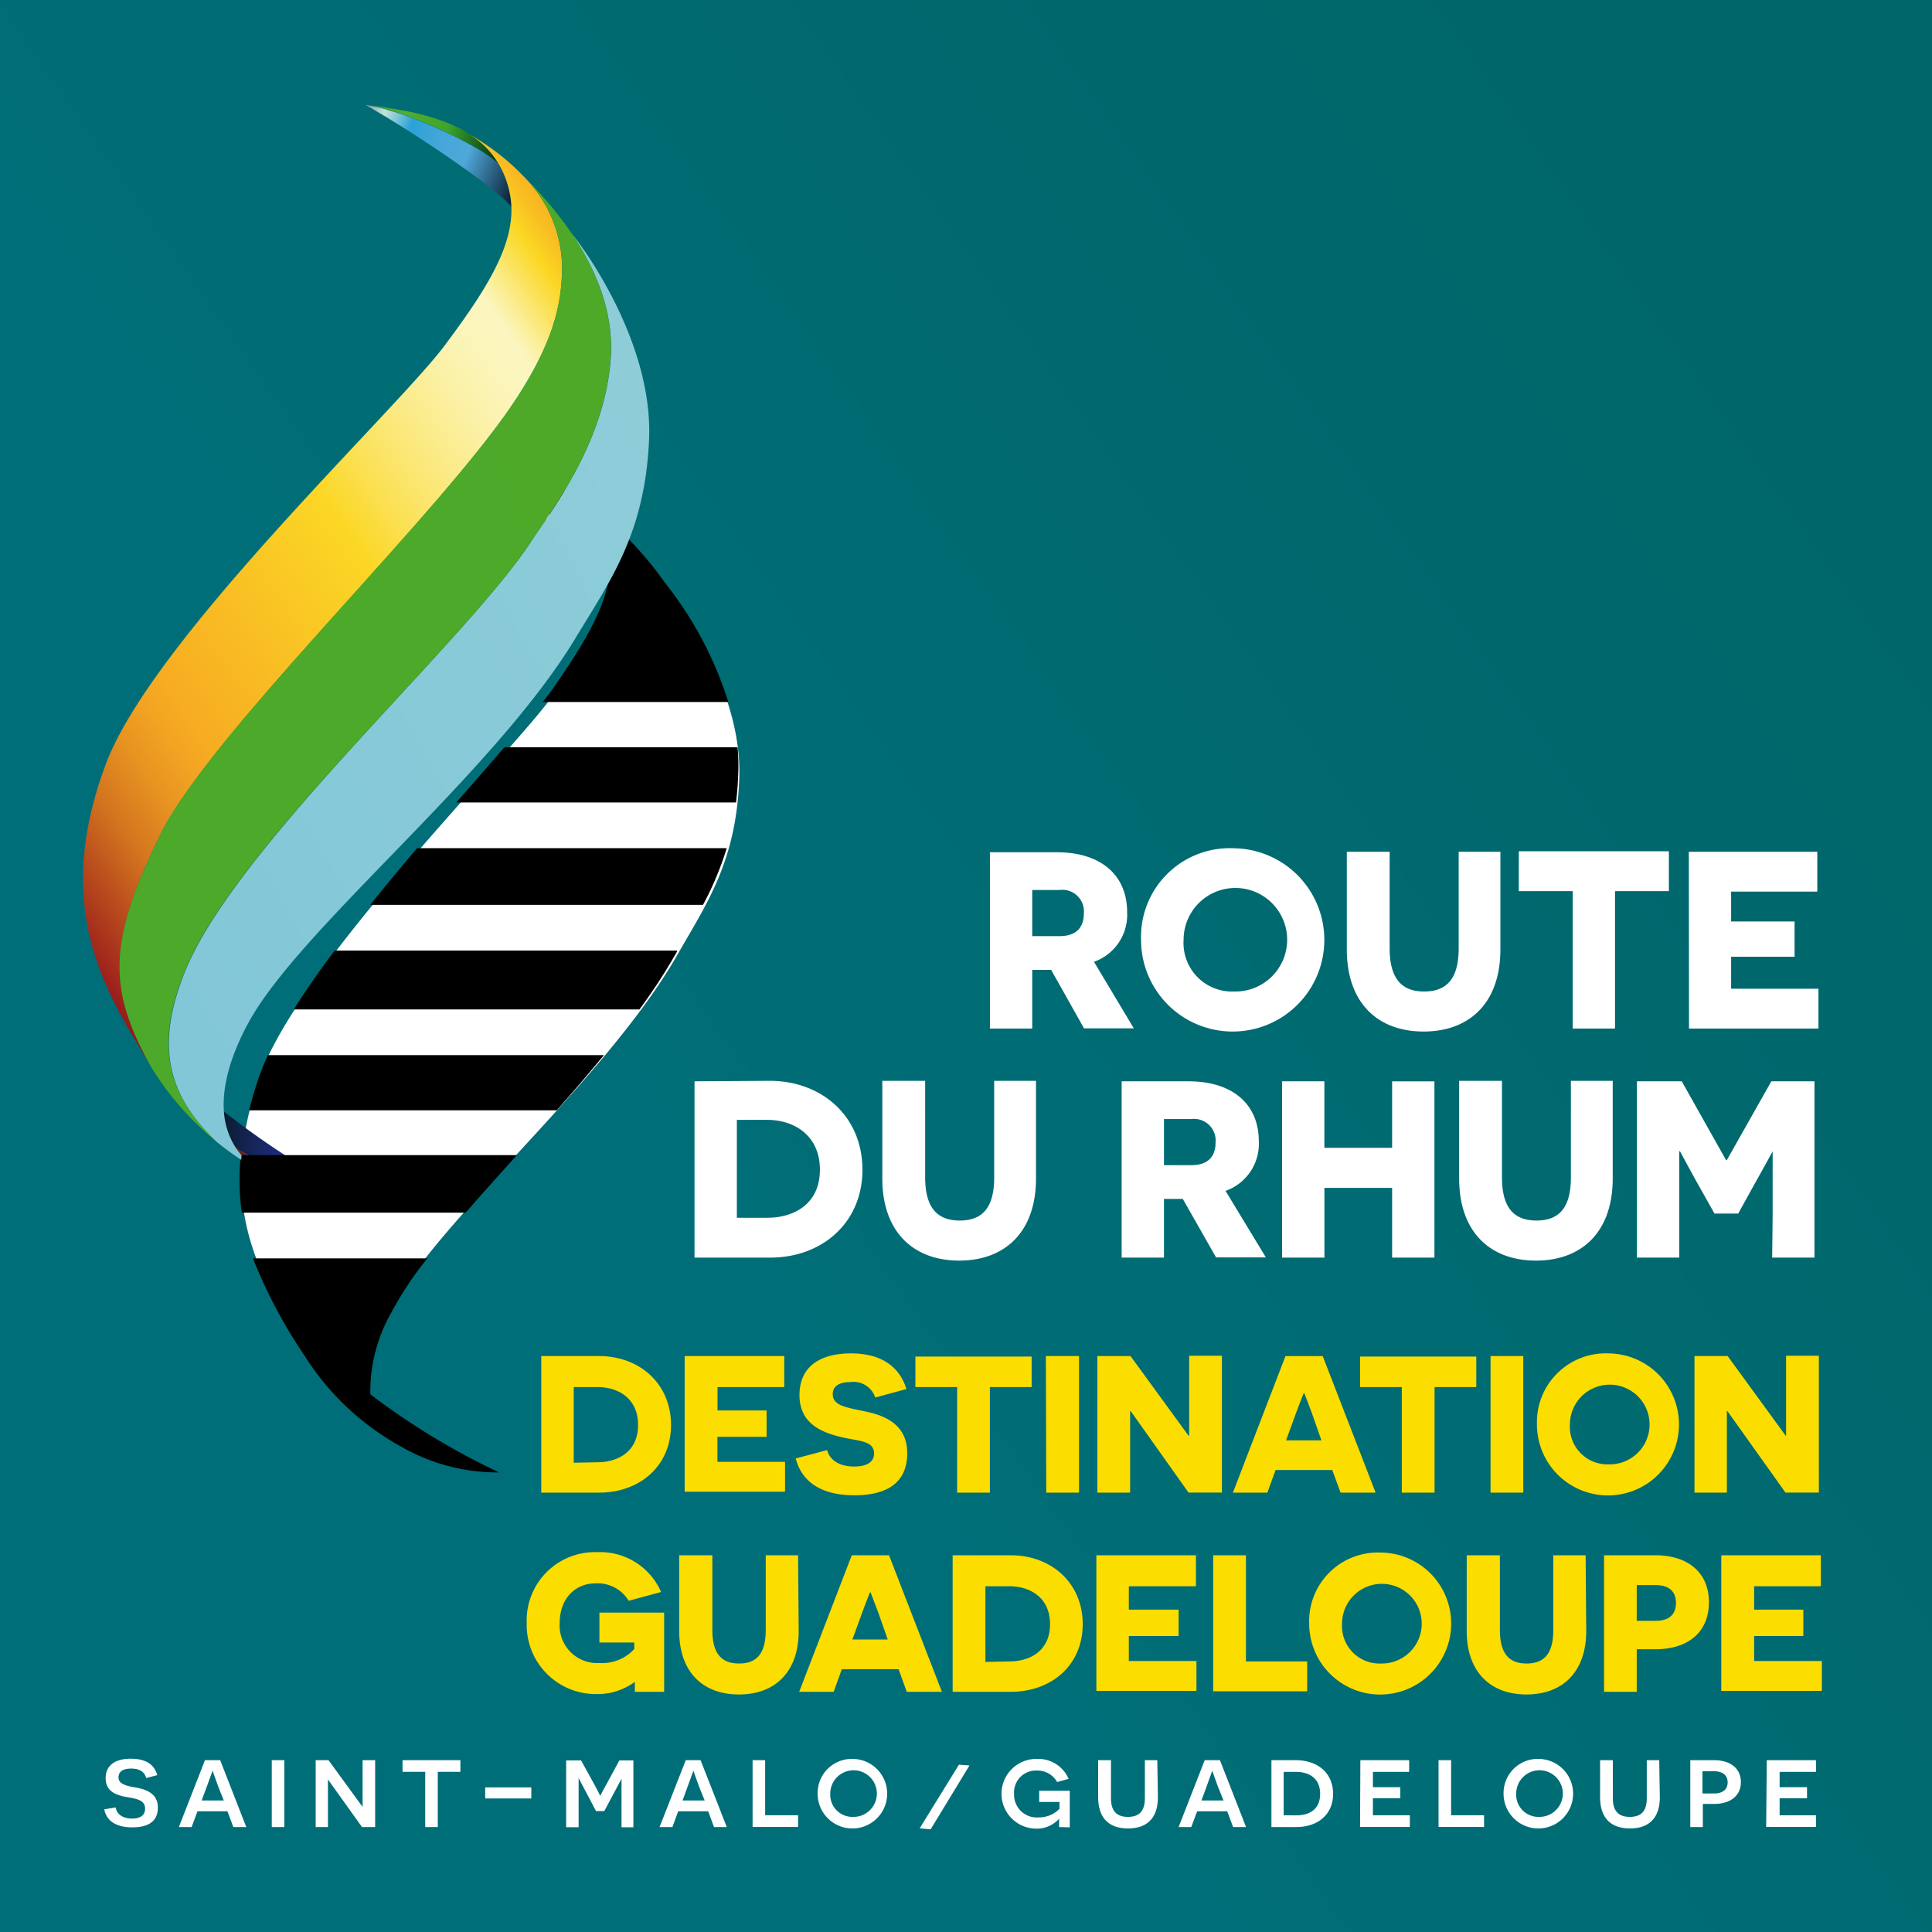
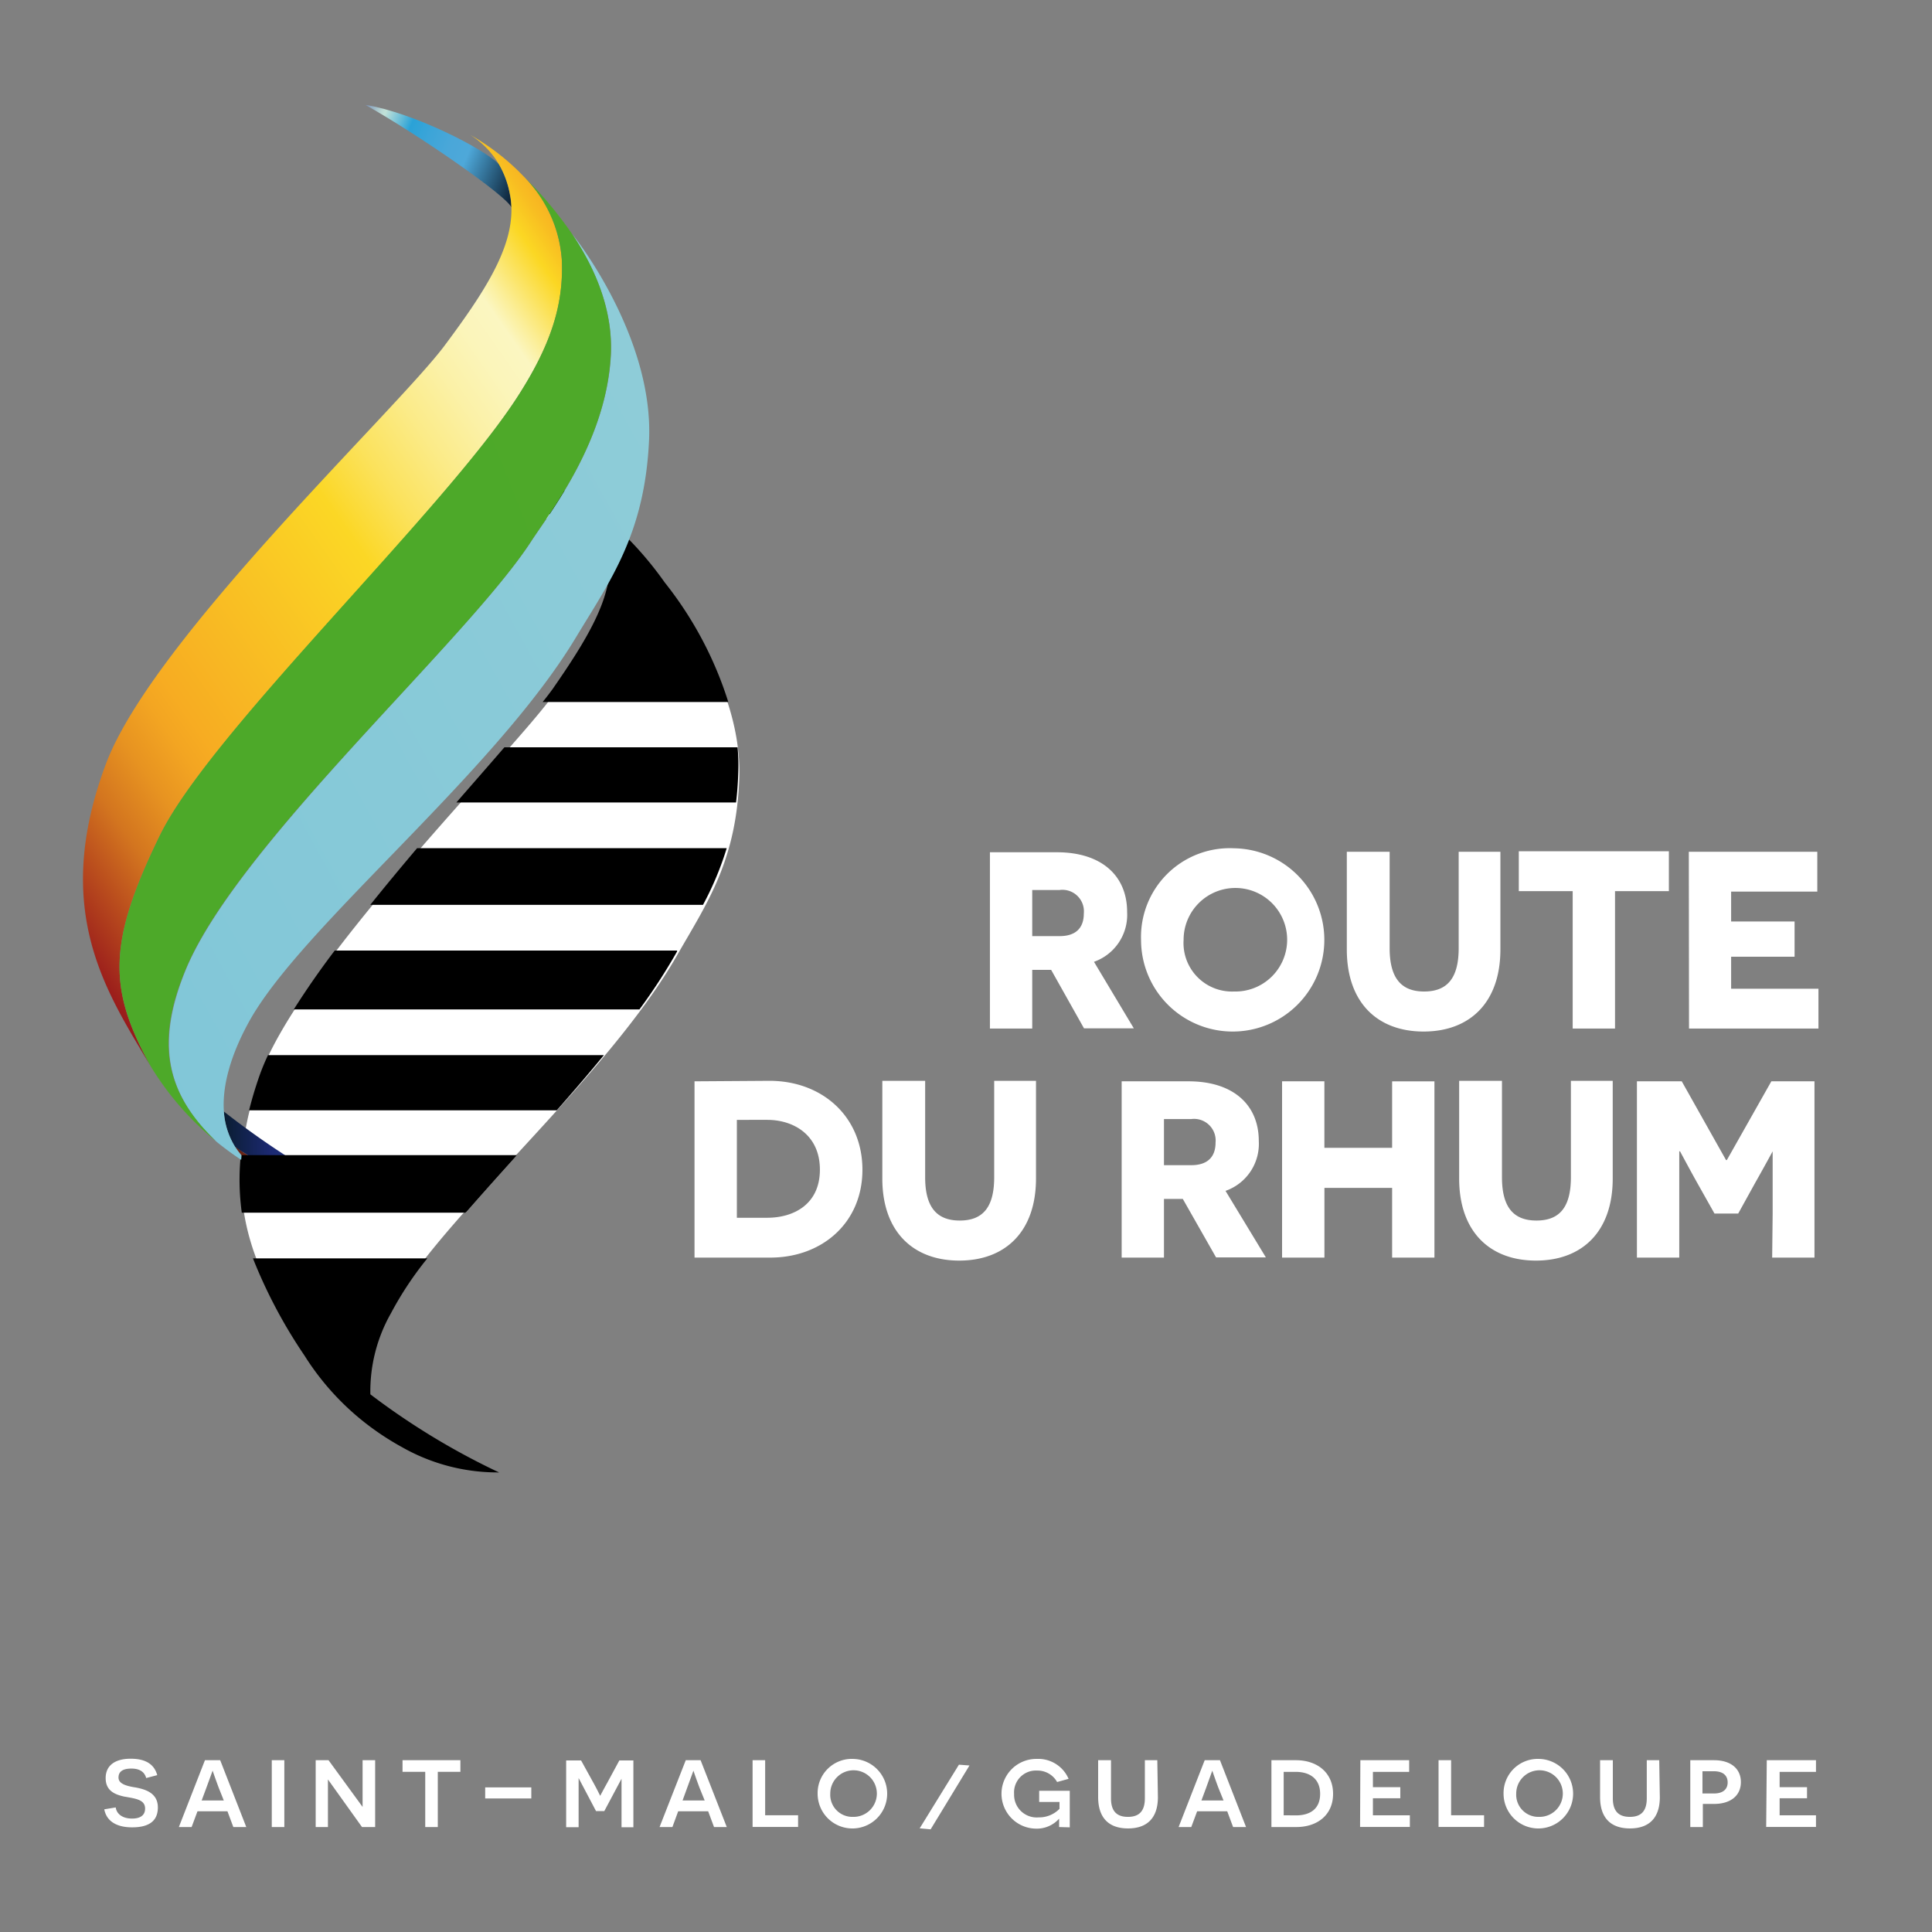
<svg xmlns="http://www.w3.org/2000/svg" width="100" height="100" fill="none">
  <rect width="100%" height="100%" fill="#808080" stroke="none" />
-   <path d="M100 0H0v100h100V0Z" fill="url(#a)" />
  <path d="M34.485 30.557a18.737 18.737 0 0 0-2.304-2.665l-.227-.222a10.945 10.945 0 0 0-2.279-1.655c-1.257-.788-2.99-1.092-4.886-1.278 2.48 1.335 6.624 4.124 6.856 4.64.103 1.932-1.165 4.004-2.96 6.535-2.185 3.093-13.21 13.974-15.252 19.84-2.417 6.964.294 10.702 2.377 14.088a13.475 13.475 0 0 0 3.092 3.418c.611.482 1.261.913 1.944 1.288 1.546.835 2.17 1.35 3.845 1.34h.124a37.88 37.88 0 0 1-6.593-4.035c-.114-1.269 1.345-2.712 2.062-4.124 2.268-4.48 11.118-11.856 14.799-18.346 1.546-2.696 3.062-4.876 3.185-9.226.108-4.547-3.18-8.902-3.783-9.598Z" fill="#fff" />
  <path d="M17.325 49.2a43.847 43.847 0 0 0-2.119 3.047h17.892a29.83 29.83 0 0 0 1.948-3 .212.212 0 0 1 0-.046H17.325ZM31.557 29.01c.108 1.959-1.16 4.072-2.954 6.655-.139.19-.309.417-.515.67h9.608a19.155 19.155 0 0 0-3.289-6.186 18.201 18.201 0 0 0-2.314-2.685l-.232-.227a10.822 10.822 0 0 0-2.299-1.65c-1.263-.788-3-1.087-4.907-1.257 2.5 1.33 6.665 4.108 6.902 4.68ZM26.701 59.835H12.459c-.096.977-.077 1.96.056 2.933h11.573c.835-.943 1.7-1.923 2.613-2.933ZM23.623 41.536h14.475c.062-.515.103-1.077.118-1.675.01-.394-.004-.788-.04-1.18H26.107c-.742.86-1.588 1.824-2.485 2.855ZM13.871 54.613c-.197.418-.37.846-.516 1.284a20.308 20.308 0 0 0-.463 1.572h15.927c.83-.943 1.655-1.897 2.439-2.856H13.87ZM20.232 67.98a17.622 17.622 0 0 1 1.887-2.846h-9.026a25.976 25.976 0 0 0 2.665 5.026 13.635 13.635 0 0 0 3.093 3.448 14.1 14.1 0 0 0 1.953 1.294 10.01 10.01 0 0 0 4.902 1.31.512.512 0 0 0 .124 0 37.196 37.196 0 0 1-6.66-4.042 8.176 8.176 0 0 1 1.062-4.19ZM21.588 43.902c-.81.959-1.63 1.943-2.423 2.933h17.222c.505-.935.916-1.917 1.227-2.933H21.588Z" fill="#000" />
  <path d="M12.165 59.35c1.449 1.062 5.098 2.702 6.598 2.8a11.397 11.397 0 0 1-5.423-1.593 4.244 4.244 0 0 1-1.175-1.206Z" fill="url(#b)" />
-   <path d="M24.335 6.959a4.458 4.458 0 0 1 1.5 1.546c-.773-.825-4.464-2.7-6.933-3.093 2.113.263 4.041.645 5.433 1.547Z" fill="url(#c)" />
  <path d="M18.902 62.155h-.14c-1.5-.098-5.154-1.737-6.597-2.8a3.922 3.922 0 0 1-.578-1.824 42.315 42.315 0 0 0 7.315 4.624Z" fill="url(#d)" />
  <path d="M26.392 10.093c.044.21.07.424.077.639-.252-.603-4.82-3.768-7.556-5.304 2.469.397 6.16 2.273 6.933 3.093.27.488.456 1.02.546 1.572Z" fill="url(#e)" />
  <path d="M25.835 8.526a4.46 4.46 0 0 0-1.5-1.547 12.122 12.122 0 0 1 2.505 1.882l.253.258a6.768 6.768 0 0 1 1.984 4.309c.114 2.366-.593 4.49-2.309 7.14-3.866 5.979-15.876 17.329-18.495 22.68-2.706 5.551-2.69 7.938-.464 11.958-2.247-3.794-5.19-8.005-2.33-15.66 2.418-6.453 15-18.278 17.526-21.649 2.062-2.763 3.536-5.03 3.464-7.175a3.79 3.79 0 0 0-.067-.64 4.86 4.86 0 0 0-.567-1.556Z" fill="url(#f)" />
  <path d="M29.603 12.098c.66.81 4.237 5.711 3.99 10.727-.232 4.82-2 7.216-3.773 10.15-4.263 7.102-14.33 15.076-16.975 19.989-.84 1.546-1.355 3.154-1.257 4.562.039.646.237 1.273.577 1.824.306.477.704.887 1.17 1.207a15.8 15.8 0 0 1-2.144-1.475c-2.578-2.458-3.16-5.067-1.547-8.953 2.753-6.516 14.531-16.995 17.856-22.114 1.031-1.582 3.902-5.226 4.124-9.675.103-2.386-.882-4.546-2.02-6.242Z" fill="url(#g)" />
  <path d="M29.603 12.098c1.14 1.696 2.124 3.856 2.01 6.242-.211 4.449-3.092 8.098-4.123 9.676C24.15 33.17 12.37 43.614 9.634 50.114 7.994 54 8.603 56.608 11.18 59.067a15.103 15.103 0 0 1-3.37-3.86c-2.228-4.021-2.243-6.408.463-11.96 2.619-5.37 14.629-16.721 18.495-22.68 1.716-2.65 2.423-4.773 2.31-7.14a6.768 6.768 0 0 0-1.985-4.308c.93.91 1.77 1.908 2.51 2.979Z" fill="url(#h)" />
  <path d="M26.747 59.789H12.505c-.1.976-.084 1.96.046 2.933h11.583c.82-.944 1.701-1.923 2.613-2.933Z" fill="#000" />
  <path d="M54.407 50.2h-.979v3.037h-2.19v-9.124h3.468c2.294 0 3.634 1.201 3.634 3.093a2.578 2.578 0 0 1-1.716 2.577l2.062 3.444h-2.578l-1.7-3.026Zm.444-1.747c.809 0 1.247-.402 1.247-1.17a1.114 1.114 0 0 0-1.263-1.216h-1.407v2.386h1.423ZM63.871 43.907a4.743 4.743 0 1 1-4.81 4.743 4.592 4.592 0 0 1 4.81-4.743Zm0 7.413a2.68 2.68 0 1 0-2.608-2.67 2.51 2.51 0 0 0 2.608 2.67ZM77.66 49.144c0 2.753-1.588 4.248-3.974 4.248-2.387 0-3.975-1.495-3.975-4.248v-5.056h2.217v4.99c0 1.546.598 2.242 1.783 2.242 1.186 0 1.79-.676 1.79-2.243v-4.99h2.159v5.057ZM83.593 46.124v7.113h-2.191v-7.113h-2.789v-2.062h7.768v2.062h-2.788ZM87.413 44.088h6.65v2.062h-4.46v1.546h3.284v1.825h-3.284v1.654h4.52v2.062h-6.7l-.01-9.15ZM39.83 55.943c2.727 0 4.809 1.85 4.809 4.603 0 2.753-2.098 4.547-4.768 4.547h-3.923v-9.124l3.882-.026Zm-.114 7.088c1.356 0 2.722-.69 2.722-2.49 0-1.799-1.366-2.577-2.722-2.577H38.14v5.067h1.577ZM53.623 61c0 2.753-1.592 4.248-3.974 4.248-2.381 0-3.98-1.495-3.98-4.248v-5.057h2.217v4.995c0 1.547.603 2.237 1.79 2.237 1.185 0 1.783-.675 1.783-2.237v-4.995h2.164V61ZM61.222 62.057h-.975v3.036h-2.19v-9.124h3.464c2.293 0 3.634 1.201 3.634 3.093a2.578 2.578 0 0 1-1.722 2.577l2.088 3.443h-2.578l-1.721-3.025Zm.443-1.748c.81 0 1.252-.402 1.252-1.17a1.118 1.118 0 0 0-1.262-1.216h-1.408v2.386h1.418ZM72.057 61.484h-3.505v3.609H66.36v-9.124h2.19v3.443h3.506V55.97h2.19v9.124h-2.19v-3.609ZM83.474 61c0 2.753-1.587 4.248-3.974 4.248-2.386 0-3.974-1.495-3.974-4.248v-5.057h2.216v4.995c0 1.547.598 2.237 1.784 2.237 1.185 0 1.783-.675 1.783-2.237v-4.995h2.165V61ZM91.752 62.84v-3.247s-.453.835-.897 1.618l-.886 1.603h-1.227l-.887-1.577c-.453-.81-.886-1.629-.897-1.644h-.04v5.5h-2.191v-9.124h2.32l2.293 4.077h.041l2.304-4.077h2.232v9.124h-2.19l.025-2.253Z" fill="#fff" />
-   <path d="M31.005 70.19c2.109 0 3.727 1.439 3.727 3.568s-1.624 3.5-3.716 3.5h-3V70.19h2.99Zm-.087 5.496c1.03 0 2.108-.516 2.108-1.928 0-1.413-1.062-1.964-2.108-1.964h-1.222v3.917l1.222-.025ZM35.438 70.19h5.155v1.604h-3.454v1.211h2.541v1.366h-2.546v1.294h3.5v1.546h-5.196v-7.02ZM42.81 75.057c.138.515.633.85 1.401.85.645 0 1.031-.221 1.031-.68 0-.675-.845-.634-1.711-.846-.959-.231-2.15-.675-2.15-2.17 0-1.495 1.088-2.16 2.67-2.16 1.444 0 2.475.588 2.866 1.846l-1.613.438a1.186 1.186 0 0 0-1.283-.799c-.645 0-.918.253-.918.624 0 .598.68.685 1.665.892.985.206 2.19.644 2.19 2.164 0 1.521-1.03 2.18-2.741 2.18-1.233 0-2.624-.37-3.032-1.906l1.624-.433ZM51.237 71.794v5.464h-1.696v-5.464h-2.16v-1.577h6.016v1.577h-2.16ZM54.134 70.19h1.716v7.068h-1.696l-.02-7.067ZM58.526 73.041h-.031V77.258h-1.696V70.19h1.716l3.005 4.123h.031v-4.139h1.696v7.083H61.52l-2.994-4.217ZM66.026 76.088l-.428 1.17h-1.783l2.721-7.067h1.928l2.737 7.067h-1.814l-.428-1.17h-2.933Zm1.876-2.949c-.222-.582-.386-1.03-.397-1.03h-.026s-.175.443-.397 1.03l-.515 1.413h1.83l-.495-1.413ZM74.253 71.794v5.464h-1.696v-5.464h-2.16v-1.577h6.015v1.577h-2.16ZM77.15 70.19h1.695v7.068H77.15V70.19ZM83.273 70.052a3.676 3.676 0 1 1-3.721 3.675 3.563 3.563 0 0 1 3.721-3.675Zm0 5.742a2.062 2.062 0 1 0-2.015-2.062 1.944 1.944 0 0 0 2.015 2.062ZM89.412 73.041h-.03V77.258h-1.676V70.19h1.717l3.005 4.123h.02v-4.139h1.696v7.083h-1.727l-3.005-4.217ZM32.86 87.567v-.515a3.262 3.262 0 0 1-1.989.634 3.577 3.577 0 0 1-3.608-3.68 3.532 3.532 0 0 1 3.665-3.666 3.433 3.433 0 0 1 3.289 2.062l-1.676.454a1.877 1.877 0 0 0-1.696-.902c-1.139 0-1.876.85-1.876 2.062a1.943 1.943 0 0 0 2.062 2.061 2.237 2.237 0 0 0 1.799-.726v-.335h-1.804v-1.547h3.35v4.098h-1.515ZM41.34 84.418c0 2.128-1.226 3.288-3.092 3.288s-3.093-1.16-3.093-3.288V80.5h1.716v3.866c0 1.211.464 1.737 1.382 1.737.917 0 1.381-.515 1.381-1.737V80.5h1.675l.031 3.918ZM43.572 86.397l-.422 1.17h-1.784l2.722-7.067h1.928l2.737 7.067h-1.82l-.422-1.17h-2.939Zm1.882-2.949c-.227-.582-.387-1.03-.397-1.03h-.031s-.17.443-.392 1.03l-.515 1.413h1.83l-.495-1.413ZM52.314 80.5c2.108 0 3.727 1.438 3.727 3.567 0 2.129-1.624 3.5-3.716 3.5h-3.016V80.5h3.005Zm-.072 5.495c1.031 0 2.108-.516 2.108-1.928s-1.077-1.964-2.108-1.964h-1.237v3.918l1.237-.026ZM56.748 80.5h5.154v1.603h-3.474v1.211h2.577v1.366h-2.577v1.294h3.5v1.547h-5.18V80.5ZM62.794 80.5h1.696v5.495h3.17v1.546h-4.866V80.5ZM71.484 80.36a3.675 3.675 0 1 1-3.721 3.676 3.556 3.556 0 0 1 3.721-3.675Zm0 5.743a2.062 2.062 0 1 0-2.02-2.062 1.941 1.941 0 0 0 2.02 2.062ZM82.103 84.418c0 2.128-1.232 3.288-3.093 3.288-1.86 0-3.093-1.16-3.093-3.288V80.5h1.717v3.866c0 1.211.464 1.737 1.381 1.737.918 0 1.382-.515 1.382-1.737V80.5h1.675l.031 3.918ZM85.67 80.5c1.732 0 2.784.923 2.784 2.433 0 1.51-1.031 2.433-2.784 2.433h-.953v2.201h-1.691V80.5h2.644Zm.047 3.392c.716 0 1.03-.371 1.03-.928s-.324-.918-1.03-.918h-1v1.846h1ZM89.093 80.5h5.154v1.603h-3.453v1.211h2.546v1.366h-2.546v1.294h3.505v1.547h-5.206V80.5Z" fill="#FBDD00" />
  <path d="M5.99 93.552c.041.32.33.577.845.577.412 0 .675-.16.675-.516 0-.463-.474-.515-1.082-.623-.438-.098-.959-.273-.959-.954 0-.68.516-1.005 1.294-1.005s1.222.289 1.376.85l-.572.15c-.082-.304-.32-.49-.768-.49s-.665.16-.665.464c0 .304.345.433.897.516.443.087 1.14.257 1.14 1.03 0 .774-.558 1.032-1.336 1.032-.572 0-1.289-.17-1.438-.933l.593-.098ZM10.222 93.752l-.304.815h-.66l1.35-3.459h.789l1.35 3.459h-.67l-.304-.814h-1.551Zm1.098-1.221c-.222-.598-.31-.871-.315-.882l-.335.918-.232.624h1.145l-.263-.66ZM14.067 91.108h.65v3.459h-.65v-3.459ZM18.737 94.567l-1.763-2.464v2.464h-.634v-3.459h.665l1.763 2.418v-2.418h.65v3.459h-.68ZM22.66 91.711v2.856h-.65V91.71h-1.175v-.603h2.995v.603h-1.17ZM25.113 93.088v-.573H27.5v.573h-2.387ZM32.17 92.928v-.86l-.892 1.674h-.427l-.902-1.711v2.546h-.645V91.12h.773l.64 1.16c.221.401.345.67.35.67 0 0 .14-.269.366-.676l.624-1.154h.727v3.458h-.614v-1.65ZM35.103 93.752l-.299.815h-.665l1.356-3.459h.768l1.355 3.459h-.66l-.303-.814h-1.552Zm1.103-1.221c-.222-.598-.31-.871-.314-.882l-.335.918-.227.624h1.144l-.268-.66ZM38.954 91.108h.65v2.85h1.705v.604h-2.355v-3.454ZM44.15 91.041a1.8 1.8 0 1 1-1.83 1.8 1.77 1.77 0 0 1 1.83-1.8Zm0 3a1.206 1.206 0 1 0-1.176-1.2 1.144 1.144 0 0 0 1.176 1.2ZM54.82 94.567v-.433a1.544 1.544 0 0 1-1.196.516 1.804 1.804 0 1 1 .036-3.609 1.71 1.71 0 0 1 1.65 1.031l-.594.165a1.16 1.16 0 0 0-1.03-.593 1.13 1.13 0 0 0-1.196 1.212 1.17 1.17 0 0 0 1.273 1.211 1.464 1.464 0 0 0 1.077-.443v-.356h-1.052v-.577h1.583v1.892l-.552-.016ZM59.933 93.015c0 1.109-.582 1.624-1.546 1.624-.964 0-1.547-.515-1.547-1.624v-1.907h.665v1.97c0 .654.284.963.877.963.592 0 .876-.31.876-.964v-1.969h.644l.031 1.907ZM61.964 93.752l-.304.815h-.655l1.35-3.459h.79l1.35 3.459h-.67l-.304-.814h-1.557Zm1.098-1.221c-.222-.598-.31-.871-.314-.882l-.33.918-.232.624h1.144l-.268-.66ZM67.077 91.108c1.114 0 1.923.655 1.923 1.742 0 1.088-.81 1.717-1.902 1.717h-1.289v-3.459h1.268Zm0 2.856c.748 0 1.253-.346 1.253-1.114 0-.768-.516-1.139-1.273-1.139h-.614v2.248l.634.005ZM70.412 91.108h2.526v.603h-1.876v.794h1.417v.572h-1.417v.882h1.912v.603h-2.577l.015-3.454ZM74.459 91.108h.65v2.85h1.706v.604h-2.356v-3.454ZM79.654 91.041a1.8 1.8 0 1 1-1.83 1.8 1.77 1.77 0 0 1 1.83-1.8Zm0 3a1.206 1.206 0 1 0-1.175-1.2 1.146 1.146 0 0 0 1.175 1.2ZM85.913 93.015c0 1.109-.583 1.624-1.547 1.624s-1.546-.515-1.546-1.624v-1.907h.66v1.97c0 .654.288.963.881.963s.876-.31.876-.964v-1.969h.645l.03 1.907ZM88.716 91.108c.882 0 1.392.449 1.392 1.134 0 .686-.515 1.129-1.392 1.129h-.577v1.196h-.65v-3.459h1.227Zm0 1.722c.475 0 .707-.227.707-.572 0-.346-.227-.578-.707-.578h-.597v1.15h.597ZM91.448 91.108h2.547v.603h-1.882v.794h1.418v.572h-1.418v.882h1.882v.603h-2.578l.031-3.454ZM48.17 94.686l-.567-.052 2.031-3.294.546.041-2.01 3.305Z" fill="#fff" />
  <defs>
    <linearGradient id="a" x1="-7.046" y1="89.943" x2="107.041" y2="10.062" gradientUnits="userSpaceOnUse">
      <stop offset=".36" stop-color="#006E78" />
      <stop offset=".88" stop-color="#006669" />
    </linearGradient>
    <linearGradient id="b" x1="12.165" y1="60.748" x2="18.763" y2="60.748" gradientUnits="userSpaceOnUse">
      <stop stop-color="#632114" />
      <stop offset=".57" stop-color="#A93E1B" />
      <stop offset=".6" stop-color="#B5421D" />
      <stop offset=".7" stop-color="#DA4E24" />
      <stop offset=".76" stop-color="#E85227" />
      <stop offset="1" stop-color="#F7B03E" />
    </linearGradient>
    <linearGradient id="c" x1="25.685" y1="7.67" x2="18.995" y2="6.072" gradientUnits="userSpaceOnUse">
      <stop stop-color="#053E1B" />
      <stop offset=".39" stop-color="#3BA52B" />
      <stop offset=".44" stop-color="#40A62A" />
      <stop offset=".61" stop-color="#4EA929" />
      <stop offset=".73" stop-color="#52AB39" />
      <stop offset=".86" stop-color="#3BA530" />
      <stop offset=".87" stop-color="#3EA633" />
      <stop offset=".92" stop-color="#48A93F" />
      <stop offset="1" stop-color="#078B46" />
    </linearGradient>
    <linearGradient id="d" x1="11.587" y1="59.84" x2="18.902" y2="59.84" gradientUnits="userSpaceOnUse">
      <stop stop-color="#0A1D31" />
      <stop offset=".33" stop-color="#1C2972" />
      <stop offset=".42" stop-color="#1D2D76" />
      <stop offset=".51" stop-color="#1F3A82" />
      <stop offset=".6" stop-color="#234F95" />
      <stop offset=".68" stop-color="#2766AB" />
      <stop offset=".84" stop-color="#BECEE0" />
      <stop offset=".85" stop-color="#B6C6D9" />
      <stop offset=".88" stop-color="#A1AFC4" />
      <stop offset=".92" stop-color="#7E8AA3" />
      <stop offset=".96" stop-color="#4F5775" />
      <stop offset="1" stop-color="#1A1E42" />
    </linearGradient>
    <linearGradient id="e" x1="26.866" y1="9.629" x2="18.206" y2="6.093" gradientUnits="userSpaceOnUse">
      <stop stop-color="#0A1D31" />
      <stop offset=".33" stop-color="#4EA8D9" />
      <stop offset=".44" stop-color="#4AA7D9" />
      <stop offset=".56" stop-color="#3DA5D8" />
      <stop offset=".68" stop-color="#2AA2D7" />
      <stop offset=".84" stop-color="#C2E2D8" />
      <stop offset=".86" stop-color="#BBDAD5" />
      <stop offset=".89" stop-color="#A6C3CB" />
      <stop offset=".94" stop-color="#859EBC" />
      <stop offset=".99" stop-color="#576BA8" />
      <stop offset="1" stop-color="#4B5DA2" />
    </linearGradient>
    <linearGradient id="f" x1="-.66" y1="42.794" x2="35.149" y2="17.727" gradientUnits="userSpaceOnUse">
      <stop stop-color="#98191B" />
      <stop offset=".07" stop-color="#B84A1D" />
      <stop offset=".13" stop-color="#D3751F" />
      <stop offset=".19" stop-color="#E79321" />
      <stop offset=".24" stop-color="#F3A522" />
      <stop offset=".27" stop-color="#F7AC22" />
      <stop offset=".55" stop-color="#FBD725" />
      <stop offset=".62" stop-color="#FBE25C" />
      <stop offset=".69" stop-color="#FBEB88" />
      <stop offset=".75" stop-color="#FBF1A7" />
      <stop offset=".8" stop-color="#FBF5BA" />
      <stop offset=".84" stop-color="#FBF6C1" />
      <stop offset=".86" stop-color="#FBEF9C" />
      <stop offset=".92" stop-color="#FBD723" />
      <stop offset=".95" stop-color="#F8BD22" />
      <stop offset=".98" stop-color="#F6AA22" />
      <stop offset="1" stop-color="#F5A322" />
    </linearGradient>
    <linearGradient id="g" x1="829.373" y1="6202.7" x2="3376.32" y2="4801.36" gradientUnits="userSpaceOnUse">
      <stop stop-color="#0A1D31" />
      <stop offset=".33" stop-color="#4EA8D9" />
      <stop offset=".44" stop-color="#4AA7D9" />
      <stop offset=".56" stop-color="#3DA5D8" />
      <stop offset=".68" stop-color="#2AA2D7" />
      <stop offset=".84" stop-color="#C2E2D8" />
      <stop offset=".86" stop-color="#BBDAD5" />
      <stop offset=".89" stop-color="#A6C3CB" />
      <stop offset=".94" stop-color="#859EBC" />
      <stop offset=".99" stop-color="#576BA8" />
      <stop offset="1" stop-color="#4B5DA2" />
    </linearGradient>
    <linearGradient id="h" x1="669.781" y1="5811.13" x2="3040.98" y2="4867.67" gradientUnits="userSpaceOnUse">
      <stop stop-color="#053E1B" />
      <stop offset=".39" stop-color="#3BA52B" />
      <stop offset=".44" stop-color="#40A62A" />
      <stop offset=".61" stop-color="#4EA929" />
      <stop offset=".73" stop-color="#52AB39" />
      <stop offset=".86" stop-color="#3BA530" />
      <stop offset=".87" stop-color="#3EA633" />
      <stop offset=".92" stop-color="#48A93F" />
      <stop offset="1" stop-color="#078B46" />
    </linearGradient>
  </defs>
  <script />
</svg>